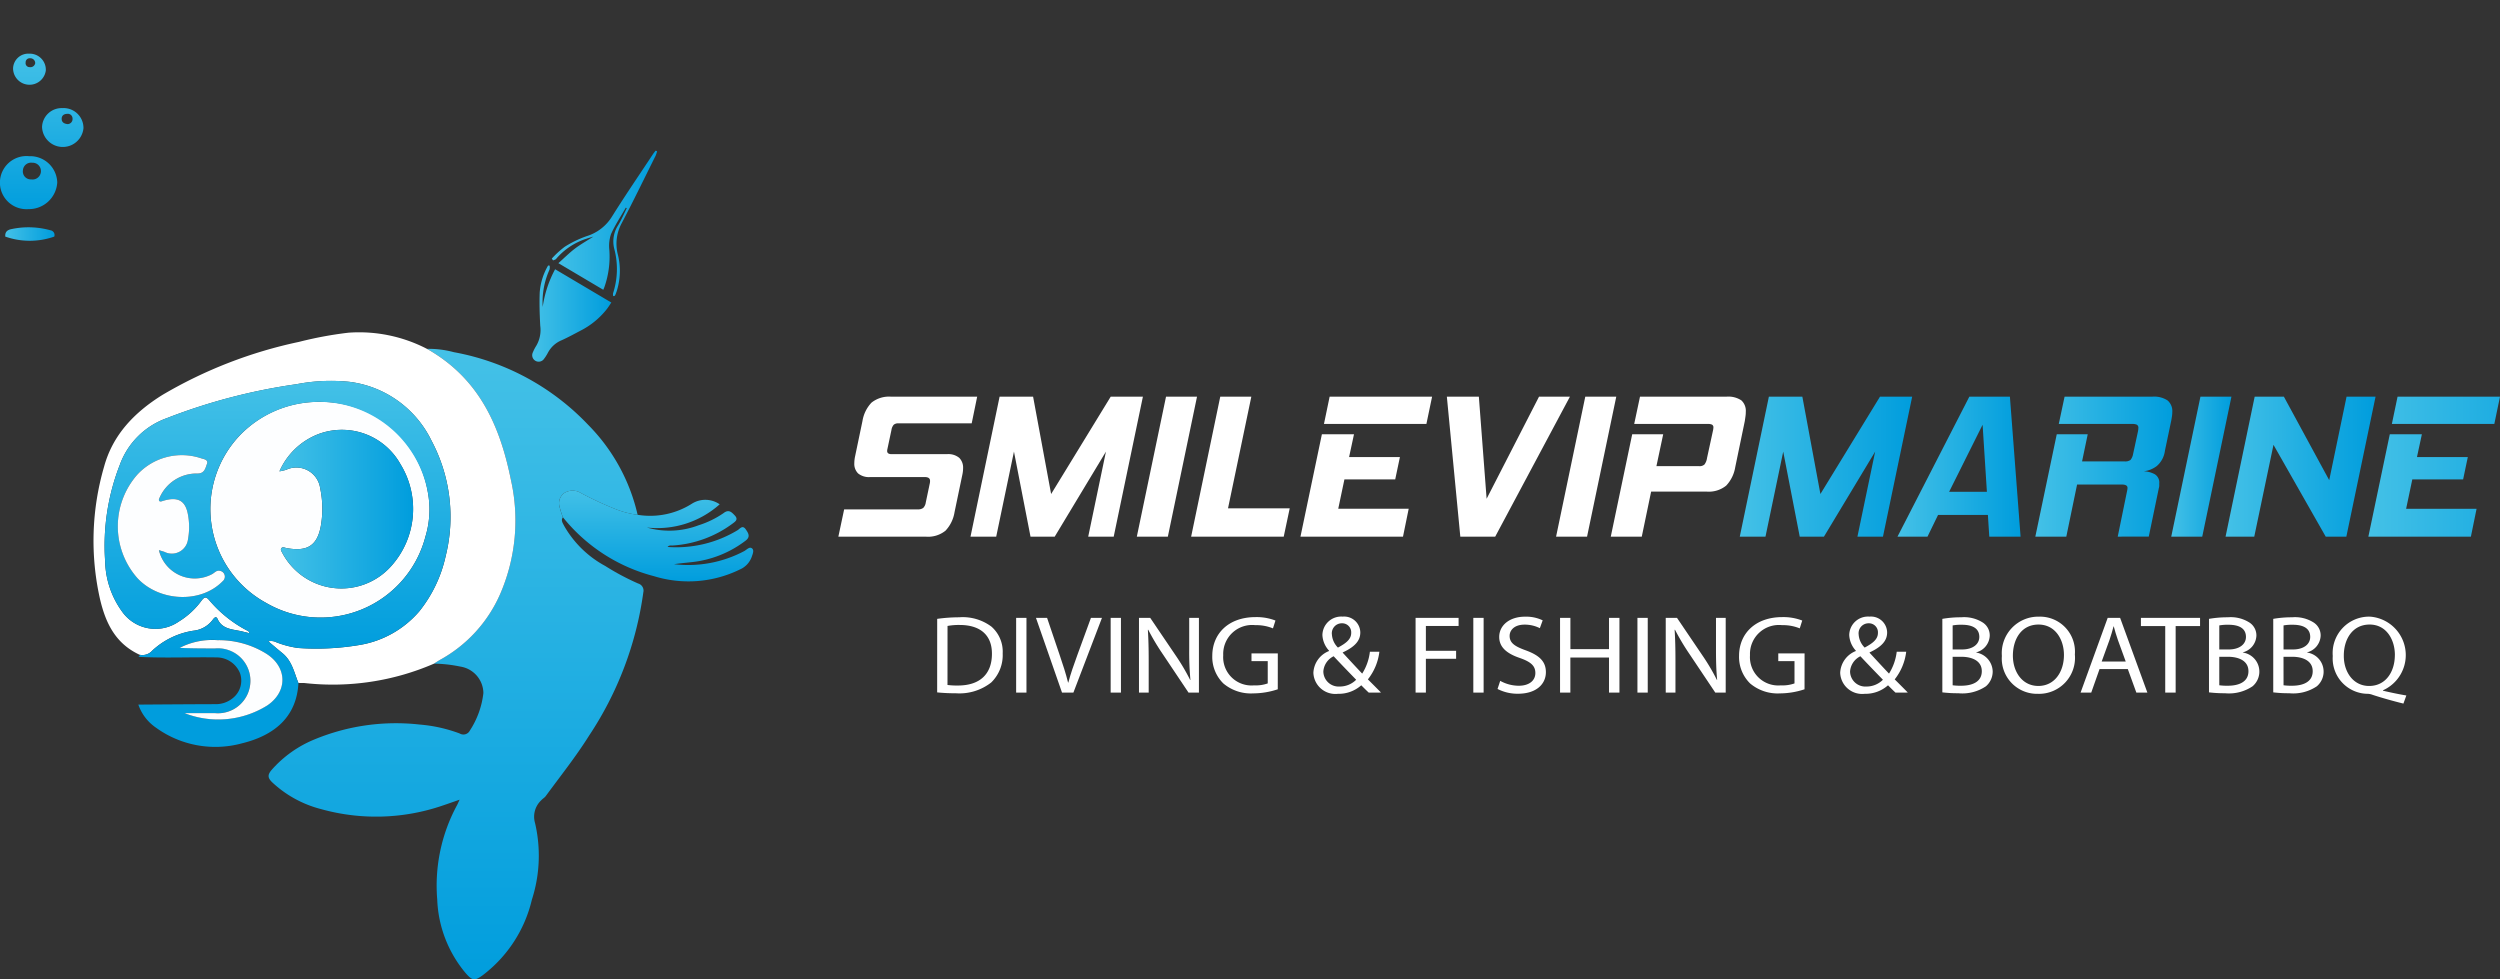
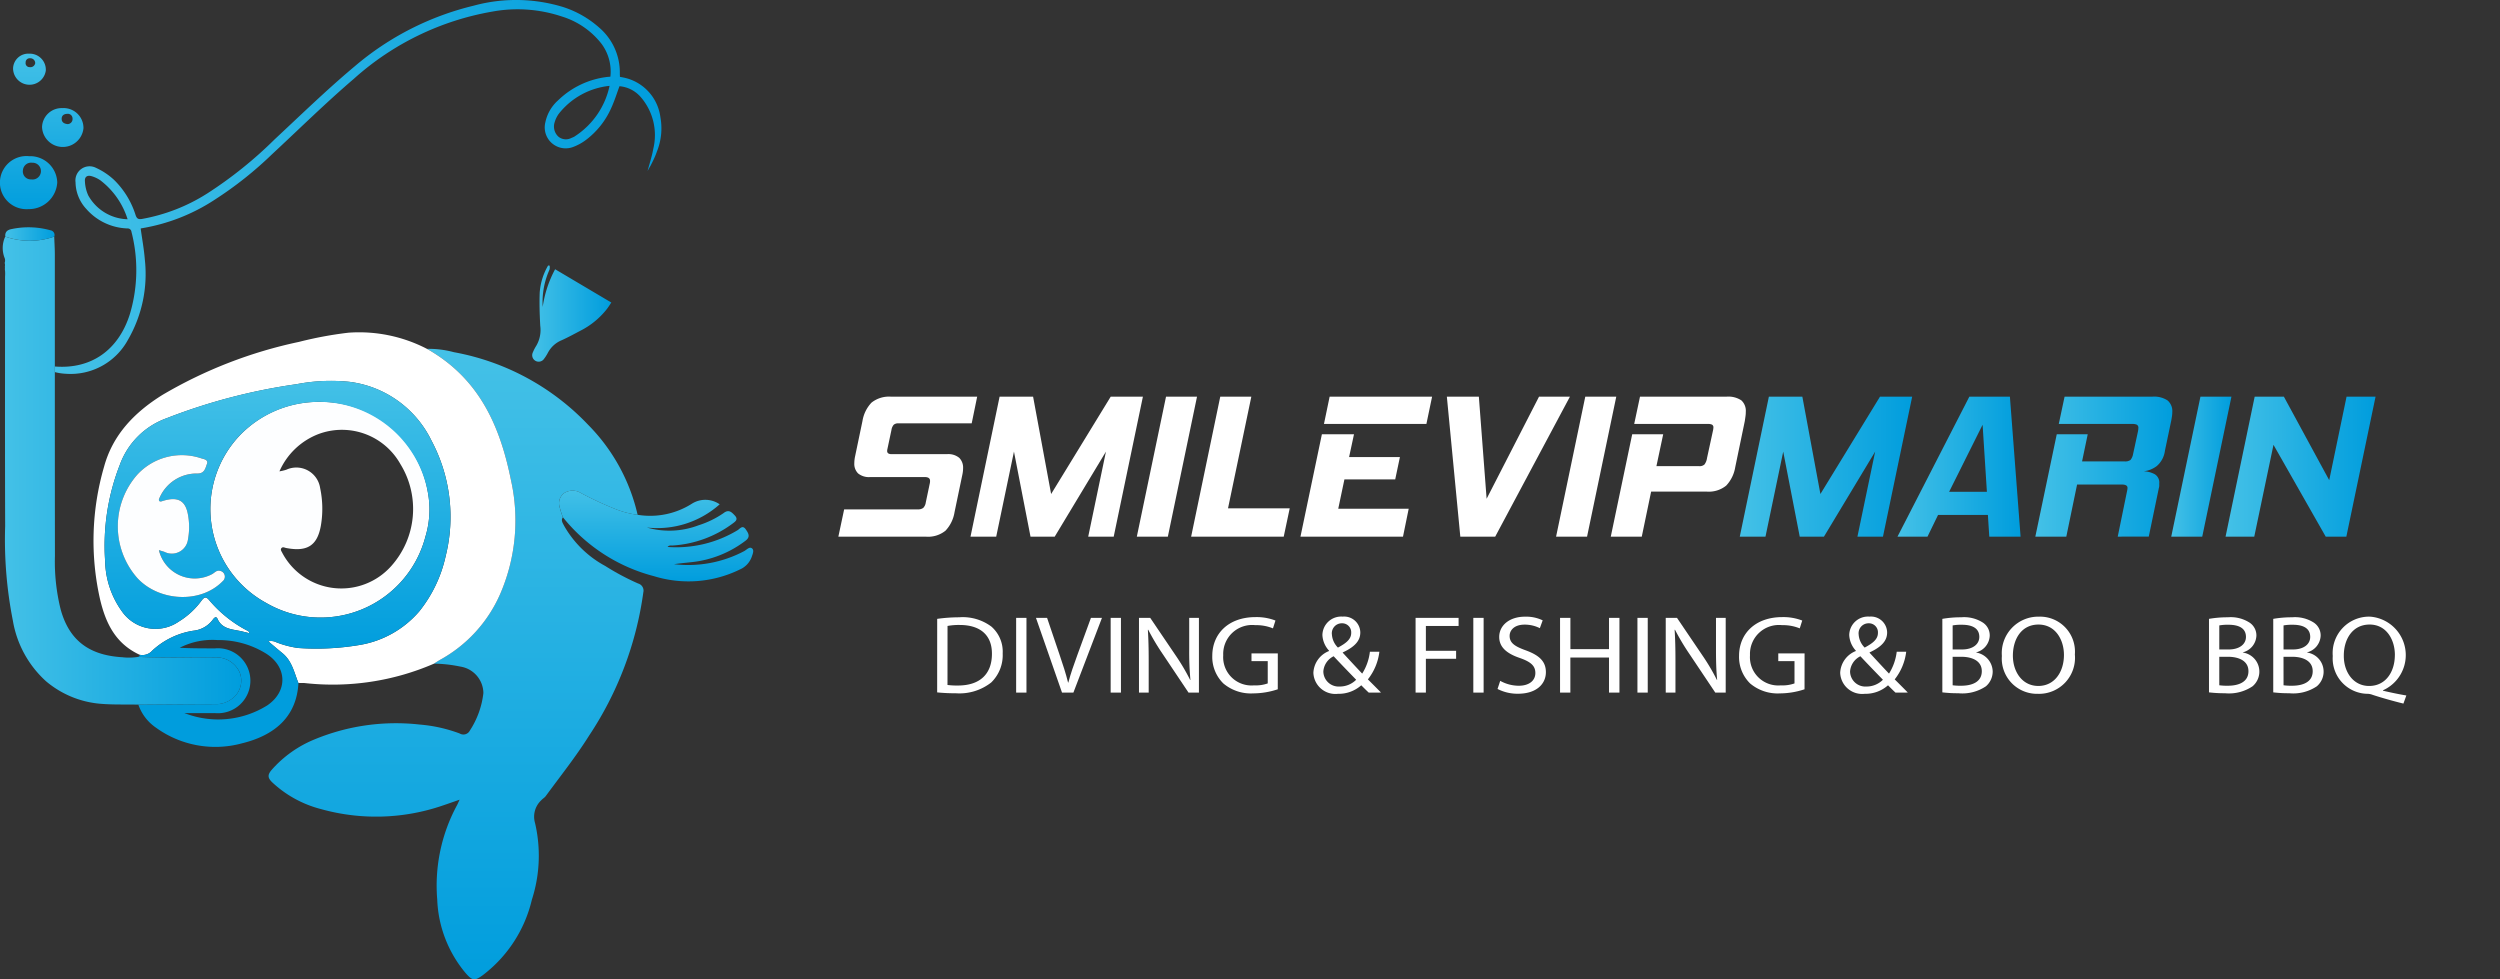
<svg xmlns="http://www.w3.org/2000/svg" xmlns:xlink="http://www.w3.org/1999/xlink" width="255.274" height="100" viewBox="0 0 255.274 100">
  <rect x="0" y="0" width="255.274" height="100" fill="#333333" stroke="none" />
  <defs>
    <linearGradient id="linear-gradient" y1="0.5" x2="1" y2="0.5" gradientUnits="objectBoundingBox">
      <stop offset="0" stop-color="#44c1e7" />
      <stop offset="1" stop-color="#009ddd" />
    </linearGradient>
    <linearGradient id="linear-gradient-3" x1="0" y1="0.5" x2="1" y2="0.5" xlink:href="#linear-gradient" />
    <linearGradient id="linear-gradient-4" x1="0" y1="0.5" x2="1" y2="0.5" xlink:href="#linear-gradient" />
    <linearGradient id="linear-gradient-5" x1="0" y1="0.5" x2="1" y2="0.5" xlink:href="#linear-gradient" />
    <linearGradient id="linear-gradient-6" x1="0" y1="0.5" x2="1" y2="0.5" xlink:href="#linear-gradient" />
    <linearGradient id="linear-gradient-7" x1="0.5" y1="-0.003" x2="0.5" y2="1.009" xlink:href="#linear-gradient" />
    <linearGradient id="linear-gradient-8" x1="0.5" y1="-0.011" x2="0.5" y2="0.741" xlink:href="#linear-gradient" />
    <linearGradient id="linear-gradient-10" x1="0.5" y1="-0.027" x2="0.5" y2="1.009" xlink:href="#linear-gradient" />
    <linearGradient id="linear-gradient-11" x1="0.5" y1="-1.961" x2="0.5" y2="1.077" xlink:href="#linear-gradient" />
    <linearGradient id="linear-gradient-12" x1="0.5" y1="-1.437" x2="0.5" y2="2.706" xlink:href="#linear-gradient" />
    <linearGradient id="linear-gradient-13" x1="0.5" y1="-0.046" x2="0.5" y2="5.148" xlink:href="#linear-gradient" />
    <linearGradient id="linear-gradient-14" x1="0" y1="0.5" x2="1" y2="0.5" xlink:href="#linear-gradient" />
    <linearGradient id="linear-gradient-17" x1="0" y1="0.5" x2="1" y2="0.5" xlink:href="#linear-gradient" />
  </defs>
  <g id="Group_1096" data-name="Group 1096" transform="translate(-234.791 -26.539)">
    <g id="Group_1089" data-name="Group 1089" transform="translate(320.396 67.042)">
      <g id="Group_1087" data-name="Group 1087" transform="translate(0 0)">
        <path id="Path_4354" data-name="Path 4354" d="M277.52,61.049l.591-2.785h7.519a.851.851,0,0,0,.555-.148.976.976,0,0,0,.26-.553l.417-1.979a1.1,1.1,0,0,0,.02-.236c0-.254-.18-.383-.539-.383h-5.568a1.748,1.748,0,0,1-1.24-.371,1.376,1.376,0,0,1-.387-1.042,3.676,3.676,0,0,1,.06-.609l.773-3.7a3.559,3.559,0,0,1,.922-1.877,2.871,2.871,0,0,1,2.019-.607h8.771l-.559,2.723h-7.479a.672.672,0,0,0-.483.144,1.028,1.028,0,0,0-.23.525l-.4,1.887q-.021.084-.03.144a.861.861,0,0,0-.01.124c0,.212.152.321.457.321h5.648a1.745,1.745,0,0,1,1.262.381,1.408,1.408,0,0,1,.387,1.052,3.1,3.1,0,0,1-.06.589l-.815,3.909a3.565,3.565,0,0,1-.92,1.881,2.82,2.82,0,0,1-2,.613Z" transform="translate(-277.52 -46.756)" fill="#fff" />
        <path id="Path_4355" data-name="Path 4355" d="M296.274,61.049l1.811-8.683-5.231,8.683h-2.472l-1.689-8.683-1.813,8.683h-2.625l2.971-14.293h3.42l1.841,9.941,6.084-9.941h3.288l-2.981,14.293Z" transform="translate(-270.762 -46.756)" fill="#fff" />
        <path id="Path_4356" data-name="Path 4356" d="M292.732,61.049l2.981-14.293h3.165L295.9,61.049Z" transform="translate(-262.256 -46.756)" fill="#fff" />
        <path id="Path_4357" data-name="Path 4357" d="M304.954,61.049H295.5l2.973-14.293h3.173l-2.38,11.4h6.3Z" transform="translate(-259.478 -46.756)" fill="#fff" />
        <path id="Path_4358" data-name="Path 4358" d="M301.072,61.049l2.188-10.456h3.278l-.5,2.33h5.189l-.479,2.28H305.56l-.631,3h7.194l-.581,2.847Zm2.4-11.508.579-2.785h10.462l-.581,2.785Z" transform="translate(-253.887 -46.756)" fill="#fff" />
        <path id="Path_4359" data-name="Path 4359" d="M309.907,61.049l-1.374-14.293H311.8l.793,10.426,5.351-10.426H321.1L313.47,61.049Z" transform="translate(-246.4 -46.756)" fill="#fff" />
        <path id="Path_4360" data-name="Path 4360" d="M314.1,61.049l2.981-14.293h3.165l-2.983,14.293Z" transform="translate(-240.814 -46.756)" fill="#fff" />
        <path id="Path_4361" data-name="Path 4361" d="M321.009,56.449l-.956,4.6h-3.165l2.188-10.456h3.165l-.693,3.258H325.9a.73.73,0,0,0,.555-.17,1.424,1.424,0,0,0,.26-.655l.611-2.815a1.857,1.857,0,0,0,.04-.288.314.314,0,0,0-.138-.309.949.949,0,0,0-.423-.072H319.28l.591-2.785H328.7a2.4,2.4,0,0,1,1.517.375,1.447,1.447,0,0,1,.457,1.182,2.982,2.982,0,0,1-.03.439c-.02.148-.044.311-.07.489l-.978,4.714a3.566,3.566,0,0,1-.922,1.881,2.817,2.817,0,0,1-2,.613Z" transform="translate(-238.017 -46.756)" fill="#fff" />
        <g id="Group_1086" data-name="Group 1086" transform="translate(92.04)">
          <path id="Path_4362" data-name="Path 4362" d="M335.478,61.049l1.811-8.683-5.229,8.683h-2.474L327.9,52.366l-1.811,8.683h-2.625l2.971-14.293h3.418l1.843,9.941,6.084-9.941h3.288l-2.983,14.293Z" transform="translate(-323.461 -46.756)" fill="url(#linear-gradient)" />
          <path id="Path_4363" data-name="Path 4363" d="M340.873,61.049l-.142-2.216h-5.089l-1.078,2.216H331.5l7.337-14.293h4.141l1.09,14.293Zm-.683-11.426-3.418,6.848h3.857Z" transform="translate(-315.393 -46.756)" fill="url(#linear-gradient)" />
          <path id="Path_4364" data-name="Path 4364" d="M346.94,61.049l.956-4.672c.014-.068.024-.126.032-.174a1.1,1.1,0,0,0,.01-.134c0-.226-.194-.341-.581-.341h-4.568l-1.1,5.321h-3.163l2.188-10.456h3.163l-.579,2.773h4.333a.907.907,0,0,0,.611-.148,1.314,1.314,0,0,0,.264-.593l.5-2.322c.014-.074.024-.14.03-.194a1.008,1.008,0,0,0,.01-.146.353.353,0,0,0-.146-.339,1.1,1.1,0,0,0-.5-.082h-7.479l.591-2.785h8.953a2.5,2.5,0,0,1,1.567.387,1.434,1.434,0,0,1,.479,1.19,2.809,2.809,0,0,1-.03.4c-.02.138-.044.284-.072.443l-.651,3.105a2.465,2.465,0,0,1-.829,1.557,2.707,2.707,0,0,1-1.336.537,2.549,2.549,0,0,1,1.128.3.99.99,0,0,1,.459.944v.216a.887.887,0,0,1-.04.246l-1.03,4.961Z" transform="translate(-308.344 -46.756)" fill="url(#linear-gradient-3)" />
          <path id="Path_4365" data-name="Path 4365" d="M345.453,61.049l2.981-14.293H351.6l-2.981,14.293Z" transform="translate(-301.393 -46.756)" fill="url(#linear-gradient-4)" />
          <path id="Path_4366" data-name="Path 4366" d="M358.449,61.049l-5.333-9.374-1.963,9.374h-2.931l2.973-14.293h2.981l4.63,8.529,1.771-8.529h2.961l-2.983,14.293Z" transform="translate(-298.616 -46.756)" fill="url(#linear-gradient-5)" />
-           <path id="Path_4367" data-name="Path 4367" d="M355.5,61.049l2.188-10.456h3.276l-.5,2.33h5.191l-.479,2.28h-5.189l-.631,3h7.194l-.581,2.847Zm2.4-11.508.581-2.785h10.46l-.579,2.785Z" transform="translate(-291.312 -46.756)" fill="url(#linear-gradient-6)" />
        </g>
      </g>
      <g id="Group_1088" data-name="Group 1088" transform="translate(10.091 22.463)">
        <path id="Path_4368" data-name="Path 4368" d="M282.557,58.16A16.167,16.167,0,0,1,284.795,58a4.882,4.882,0,0,1,3.3.952,3.4,3.4,0,0,1,1.15,2.741,3.888,3.888,0,0,1-1.174,2.965,5.246,5.246,0,0,1-3.606,1.1,18.311,18.311,0,0,1-1.911-.09Zm1.052,6.75a7.3,7.3,0,0,0,1.066.056c2.25,0,3.472-1.178,3.472-3.238.012-1.8-1.076-2.945-3.3-2.945a6.431,6.431,0,0,0-1.234.1Z" transform="translate(-282.557 -57.934)" fill="#fff" />
        <path id="Path_4369" data-name="Path 4369" d="M287.635,58.03v7.631h-1.054V58.03Z" transform="translate(-278.519 -57.906)" fill="#fff" />
        <path id="Path_4370" data-name="Path 4370" d="M290.252,65.661l-2.661-7.631h1.136L290,61.79c.351,1.03.653,1.957.871,2.853h.024c.228-.884.567-1.845.932-2.843l1.378-3.77h1.126l-2.917,7.631Z" transform="translate(-277.506 -57.906)" fill="#fff" />
        <path id="Path_4371" data-name="Path 4371" d="M292.451,58.03v7.631H291.4V58.03Z" transform="translate(-273.687 -57.906)" fill="#fff" />
        <path id="Path_4372" data-name="Path 4372" d="M292.842,65.661V58.03h1.148l2.615,3.861a21.523,21.523,0,0,1,1.464,2.48l.024-.01a31.38,31.38,0,0,1-.122-3.137V58.03h.992v7.631H297.9L295.31,61.79a23.629,23.629,0,0,1-1.525-2.548l-.036.012c.06.962.084,1.879.084,3.147v3.26Z" transform="translate(-272.237 -57.906)" fill="#fff" />
        <path id="Path_4373" data-name="Path 4373" d="M303.267,65.362a8.078,8.078,0,0,1-2.5.419,4.367,4.367,0,0,1-3.049-1.008,3.794,3.794,0,0,1-1.138-2.843c.012-2.274,1.683-3.939,4.418-3.939a5.342,5.342,0,0,1,2.032.351l-.255.8a4.487,4.487,0,0,0-1.8-.329,2.957,2.957,0,0,0-3.278,3.069,2.89,2.89,0,0,0,3.145,3.079,3.631,3.631,0,0,0,1.4-.2V62.485h-1.659v-.791h2.687Z" transform="translate(-268.49 -57.945)" fill="#fff" />
        <path id="Path_4374" data-name="Path 4374" d="M307.382,65.723c-.23-.214-.449-.431-.763-.747a3.458,3.458,0,0,1-2.382.871,2.247,2.247,0,0,1-2.506-2.14,2.507,2.507,0,0,1,1.6-2.23v-.034a2.525,2.525,0,0,1-.679-1.6,1.919,1.919,0,0,1,2.07-1.879,1.65,1.65,0,0,1,1.8,1.621c0,.8-.5,1.436-1.791,2.035v.034c.689.749,1.465,1.585,1.983,2.13a5.325,5.325,0,0,0,.787-2.232h.968a5.607,5.607,0,0,1-1.174,2.821c.437.429.859.859,1.344,1.346ZM306.1,64.411c-.483-.5-1.39-1.426-2.3-2.4a1.875,1.875,0,0,0-1.052,1.551,1.561,1.561,0,0,0,1.669,1.541A2.355,2.355,0,0,0,306.1,64.411Zm-2.48-4.654a2.067,2.067,0,0,0,.619,1.37c.821-.441,1.354-.849,1.354-1.495a.922.922,0,0,0-.944-.986A1.02,1.02,0,0,0,303.617,59.757Z" transform="translate(-263.318 -57.968)" fill="#fff" />
        <path id="Path_4375" data-name="Path 4375" d="M306.939,58.03h4.392v.827h-3.34v2.536h3.087v.815h-3.087v3.452h-1.052Z" transform="translate(-258.091 -57.906)" fill="#fff" />
        <path id="Path_4376" data-name="Path 4376" d="M310.934,58.03v7.631h-1.052V58.03Z" transform="translate(-255.138 -57.906)" fill="#fff" />
        <path id="Path_4377" data-name="Path 4377" d="M311.385,64.523a3.92,3.92,0,0,0,1.889.5c1.076,0,1.7-.533,1.7-1.3,0-.713-.435-1.122-1.537-1.517-1.33-.441-2.154-1.088-2.154-2.164,0-1.188,1.052-2.072,2.639-2.072a3.912,3.912,0,0,1,1.8.375l-.29.8a3.422,3.422,0,0,0-1.551-.363c-1.112,0-1.535.623-1.535,1.144,0,.713.495,1.064,1.621,1.473,1.38.5,2.082,1.12,2.082,2.24,0,1.178-.932,2.2-2.857,2.2a4.452,4.452,0,0,1-2.08-.487Z" transform="translate(-253.895 -57.968)" fill="#fff" />
        <path id="Path_4378" data-name="Path 4378" d="M315.357,58.03v3.193H319.3V58.03h1.064v7.631H319.3V62.083h-3.947v3.578H314.3V58.03Z" transform="translate(-250.7 -57.906)" fill="#fff" />
        <path id="Path_4379" data-name="Path 4379" d="M319.3,58.03v7.631h-1.052V58.03Z" transform="translate(-246.746 -57.906)" fill="#fff" />
        <path id="Path_4380" data-name="Path 4380" d="M319.689,65.661V58.03h1.15l2.614,3.861a21.192,21.192,0,0,1,1.463,2.48l.024-.01c-.1-1.02-.12-1.949-.12-3.137V58.03h.992v7.631h-1.064l-2.59-3.871a23.951,23.951,0,0,1-1.525-2.548l-.036.012c.06.962.084,1.879.084,3.147v3.26Z" transform="translate(-245.297 -57.906)" fill="#fff" />
        <path id="Path_4381" data-name="Path 4381" d="M330.113,65.362a8.067,8.067,0,0,1-2.5.419,4.37,4.37,0,0,1-3.049-1.008,3.793,3.793,0,0,1-1.136-2.843c.01-2.274,1.681-3.939,4.416-3.939a5.354,5.354,0,0,1,2.034.351l-.254.8a4.5,4.5,0,0,0-1.8-.329,2.958,2.958,0,0,0-3.28,3.069,2.89,2.89,0,0,0,3.145,3.079,3.624,3.624,0,0,0,1.4-.2V62.485h-1.657v-.791h2.685Z" transform="translate(-241.549 -57.945)" fill="#fff" />
        <path id="Path_4382" data-name="Path 4382" d="M334.228,65.723c-.23-.214-.447-.431-.761-.747a3.463,3.463,0,0,1-2.384.871,2.246,2.246,0,0,1-2.5-2.14,2.508,2.508,0,0,1,1.6-2.23v-.034a2.533,2.533,0,0,1-.677-1.6,1.918,1.918,0,0,1,2.07-1.879,1.651,1.651,0,0,1,1.8,1.621c0,.8-.5,1.436-1.791,2.035v.034c.689.749,1.463,1.585,1.983,2.13a5.383,5.383,0,0,0,.787-2.232h.968a5.606,5.606,0,0,1-1.174,2.821c.435.429.859.859,1.342,1.346Zm-1.282-1.312c-.483-.5-1.39-1.426-2.3-2.4a1.873,1.873,0,0,0-1.054,1.551,1.561,1.561,0,0,0,1.671,1.541A2.355,2.355,0,0,0,332.945,64.411Zm-2.48-4.654a2.075,2.075,0,0,0,.617,1.37c.823-.441,1.354-.849,1.354-1.495a.921.921,0,0,0-.944-.986A1.018,1.018,0,0,0,330.465,59.757Z" transform="translate(-236.378 -57.968)" fill="#fff" />
        <path id="Path_4383" data-name="Path 4383" d="M333.787,58.16A10.9,10.9,0,0,1,335.71,58a3.54,3.54,0,0,1,2.238.555,1.561,1.561,0,0,1,.677,1.346,1.832,1.832,0,0,1-1.378,1.677V61.6a2.012,2.012,0,0,1,1.681,1.913,1.99,1.99,0,0,1-.689,1.529,4.3,4.3,0,0,1-2.819.713,13,13,0,0,1-1.633-.09Zm1.052,3.125h.956c1.114,0,1.767-.543,1.767-1.28,0-.894-.725-1.244-1.791-1.244a4.82,4.82,0,0,0-.932.068Zm0,3.656a5.987,5.987,0,0,0,.883.046c1.09,0,2.094-.375,2.094-1.483,0-1.042-.956-1.473-2.106-1.473h-.872Z" transform="translate(-231.151 -57.934)" fill="#fff" />
        <path id="Path_4384" data-name="Path 4384" d="M344.275,61.829a3.679,3.679,0,0,1-3.788,4.019,3.6,3.6,0,0,1-3.666-3.871,3.729,3.729,0,0,1,3.786-4.009A3.573,3.573,0,0,1,344.275,61.829Zm-6.329.124c0,1.631.944,3.091,2.6,3.091s2.614-1.438,2.614-3.169c0-1.517-.847-3.1-2.6-3.1S337.946,60.278,337.946,61.953Z" transform="translate(-228.107 -57.968)" fill="#fff" />
-         <path id="Path_4385" data-name="Path 4385" d="M342.768,63.261l-.847,2.4h-1.088L343.6,58.03h1.27l2.783,7.631h-1.126l-.871-2.4Zm2.675-.769-.8-2.2c-.182-.5-.3-.952-.423-1.394H344.2c-.122.453-.254.918-.413,1.382l-.8,2.208Z" transform="translate(-224.081 -57.906)" fill="#fff" />
-         <path id="Path_4386" data-name="Path 4386" d="M346.39,58.867h-2.482V58.03h6.038v.837h-2.492v6.794H346.39Z" transform="translate(-220.995 -57.906)" fill="#fff" />
        <path id="Path_4387" data-name="Path 4387" d="M347.377,58.16A10.914,10.914,0,0,1,349.3,58a3.54,3.54,0,0,1,2.238.555,1.563,1.563,0,0,1,.679,1.346,1.835,1.835,0,0,1-1.38,1.677V61.6a1.966,1.966,0,0,1,.992,3.442,4.3,4.3,0,0,1-2.819.713,12.994,12.994,0,0,1-1.633-.09Zm1.052,3.125h.956c1.114,0,1.767-.543,1.767-1.28,0-.894-.725-1.244-1.791-1.244a4.82,4.82,0,0,0-.932.068Zm0,3.656a5.986,5.986,0,0,0,.883.046c1.088,0,2.094-.375,2.094-1.483,0-1.042-.956-1.473-2.106-1.473h-.872Z" transform="translate(-217.514 -57.934)" fill="#fff" />
        <path id="Path_4388" data-name="Path 4388" d="M350.652,58.16A10.915,10.915,0,0,1,352.575,58a3.54,3.54,0,0,1,2.238.555,1.563,1.563,0,0,1,.679,1.346,1.834,1.834,0,0,1-1.38,1.677V61.6a1.967,1.967,0,0,1,.994,3.442,4.309,4.309,0,0,1-2.821.713,13,13,0,0,1-1.633-.09Zm1.052,3.125h.956c1.114,0,1.767-.543,1.767-1.28,0-.894-.725-1.244-1.791-1.244a4.819,4.819,0,0,0-.932.068Zm0,3.656a5.986,5.986,0,0,0,.883.046c1.088,0,2.094-.375,2.094-1.483,0-1.042-.956-1.473-2.106-1.473H351.7Z" transform="translate(-214.228 -57.934)" fill="#fff" />
        <path id="Path_4389" data-name="Path 4389" d="M360.9,66.845c-1.1-.272-2.178-.577-3.121-.884a1.614,1.614,0,0,0-.5-.114,3.609,3.609,0,0,1-3.594-3.861,3.722,3.722,0,0,1,3.8-4.019,3.937,3.937,0,0,1,1.33,7.519v.044c.811.192,1.695.373,2.384.487Zm-.872-4.971c0-1.529-.847-3.1-2.578-3.1-1.777,0-2.649,1.541-2.636,3.193-.012,1.619.944,3.079,2.588,3.079C359.082,65.044,360.026,63.618,360.026,61.875Z" transform="translate(-211.184 -57.968)" fill="#fff" />
      </g>
    </g>
    <g id="Group_1095" data-name="Group 1095" transform="translate(234.791 26.539)">
      <g id="Group_1094" data-name="Group 1094">
        <g id="Group_1091" data-name="Group 1091" transform="translate(0 5.481)">
          <path id="Path_4390" data-name="Path 4390" d="M256.676,47.024a11.058,11.058,0,0,1,11.035,9.18,9.516,9.516,0,0,1-.238,4.572,11.063,11.063,0,0,1-16.27,6.77,10.913,10.913,0,0,1-2.512-17.278A11.142,11.142,0,0,1,256.676,47.024Zm-4.111,7.094a5.378,5.378,0,0,0,.693-.162,2.456,2.456,0,0,1,3.466,1.883,10.175,10.175,0,0,1,.072,3.821c-.363,2.042-1.392,2.7-3.554,2.282-.156-.03-.323-.14-.459,0s-.044.286.034.425A6.82,6.82,0,0,0,264,63.767a8.731,8.731,0,0,0,.916-10.392,6.844,6.844,0,0,0-8.3-3.089A7.149,7.149,0,0,0,252.565,54.118Z" transform="translate(-224.032 -11.469)" fill="#fdfeff" />
          <path id="Path_4391" data-name="Path 4391" d="M264.65,44.327a9.838,9.838,0,0,1,2.741.339,25.1,25.1,0,0,1,13.718,7.417,19.091,19.091,0,0,1,5.053,9.194,9.406,9.406,0,0,1-2.426-.653,34.982,34.982,0,0,1-3.366-1.573,1.6,1.6,0,0,0-1.7,0,1.286,1.286,0,0,0-.467,1.454,8.179,8.179,0,0,0,.327,1.022c-.228.323-.012.591.122.863A10.64,10.64,0,0,0,282.86,66.5a25.157,25.157,0,0,0,3.358,1.789.754.754,0,0,1,.525.906,34.963,34.963,0,0,1-5.527,14.609c-1.346,2.15-2.935,4.139-4.436,6.189-.12.166-.327.274-.463.433a2.287,2.287,0,0,0-.629,2.322,14.642,14.642,0,0,1-.327,7.833,13.571,13.571,0,0,1-5.043,7.725c-.793.567-1.026.547-1.685-.2a12.382,12.382,0,0,1-2.933-7.541,17.254,17.254,0,0,1,2.015-9.631c.074-.134.13-.276.271-.573-.659.228-1.174.413-1.691.585a20.921,20.921,0,0,1-12.445.381,11.466,11.466,0,0,1-4.995-2.733c-.495-.477-.485-.787-.052-1.288a11.738,11.738,0,0,1,4.351-3.093,21.747,21.747,0,0,1,10.774-1.521,15.092,15.092,0,0,1,4.065.91.737.737,0,0,0,1.038-.3,8.785,8.785,0,0,0,1.382-3.833,2.778,2.778,0,0,0-2.36-2.7,14.222,14.222,0,0,0-2.689-.3c.2-.13.4-.266.611-.385a14.108,14.108,0,0,0,6.147-6.718,18.879,18.879,0,0,0,1.106-11.634C272.135,52.309,270.046,47.374,264.65,44.327Z" transform="translate(-221.054 -14.187)" fill="url(#linear-gradient-7)" />
          <path id="Path_4392" data-name="Path 4392" d="M273.609,45.173c5.4,3.047,7.485,7.982,8.579,13.409a18.879,18.879,0,0,1-1.106,11.634,14.108,14.108,0,0,1-6.147,6.718c-.21.118-.407.254-.611.385A25.98,25.98,0,0,1,261.136,79.3c-.216-.018-.435,0-.653-.006-.437-1.072-.647-2.25-1.647-3.061-.477-.387-.944-.787-1.428-1.194a1.212,1.212,0,0,1,.813.092,9.572,9.572,0,0,0,2.244.589,26.409,26.409,0,0,0,6.211-.3,10.226,10.226,0,0,0,6.147-3.442,13.707,13.707,0,0,0,2.695-5.632,16.527,16.527,0,0,0-1.432-11.77,10.833,10.833,0,0,0-8.386-6.034,18.534,18.534,0,0,0-5.405.242,59.388,59.388,0,0,0-13.267,3.474,7.93,7.93,0,0,0-4.782,4.766,22.712,22.712,0,0,0-1.5,9.837A9.09,9.09,0,0,0,242.478,72a4.173,4.173,0,0,0,5.784,1.022,8.08,8.08,0,0,0,2.332-2.146c.337-.445.5-.375.817,0a12.745,12.745,0,0,0,3.718,3c.13.072.319.1.337.327l-.715-.174c-.95-.23-2.034-.19-2.522-1.276-.168-.379-.407-.04-.525.122a2.831,2.831,0,0,1-1.965,1.08,7.975,7.975,0,0,0-4.173,2.023,1.338,1.338,0,0,1-1.292.433c-2.51-1.158-3.484-3.3-4.043-5.658a27.043,27.043,0,0,1,.413-13.563c.878-3.214,3.057-5.505,5.932-7.3a46.3,46.3,0,0,1,13.96-5.427,38.691,38.691,0,0,1,5.045-.938A15.035,15.035,0,0,1,273.609,45.173Z" transform="translate(-230.012 -15.033)" fill="#fff" />
          <path id="Path_4393" data-name="Path 4393" d="M273.512,52.088a10.79,10.79,0,0,0-8.378-6.03,18.286,18.286,0,0,0-5.411.24,59.167,59.167,0,0,0-13.269,3.474,7.921,7.921,0,0,0-4.778,4.768,22.648,22.648,0,0,0-1.495,9.831,9.074,9.074,0,0,0,1.729,5.151,4.18,4.18,0,0,0,5.782,1.024,8.142,8.142,0,0,0,2.332-2.154c.337-.441.511-.375.817.008a12.982,12.982,0,0,0,3.724,3c.122.076.317.1.329.325-.246-.056-.483-.114-.707-.172-.952-.228-2.036-.19-2.526-1.272-.174-.383-.409-.048-.523.114a2.806,2.806,0,0,1-1.963,1.082A7.947,7.947,0,0,0,245,73.5a1.363,1.363,0,0,1-1.3.431c.03.106-.04.162-.132.21,2.659.144,5.319.01,7.98.058a2.585,2.585,0,0,1,2.394,1.589,2.28,2.28,0,0,1-.747,2.584,2.72,2.72,0,0,1-1.811.6c-2.608.008-5.207.028-7.815.046a4.71,4.71,0,0,0,1.789,2.346,10.335,10.335,0,0,0,8.789,1.609c3.3-.805,5.586-2.681,5.77-6.157-.441-1.08-.645-2.258-1.647-3.063-.481-.391-.942-.793-1.432-1.2a1.186,1.186,0,0,1,.817.1,9.641,9.641,0,0,0,2.242.583,26.5,26.5,0,0,0,6.209-.3,10.248,10.248,0,0,0,6.149-3.438,13.75,13.75,0,0,0,2.691-5.638A16.5,16.5,0,0,0,273.512,52.088ZM252.171,66.419c-2.24,2.318-6.475,2.068-8.685-.307a8,8,0,0,1-.032-10.568,6.208,6.208,0,0,1,6.467-1.7c.3.1.837.144.655.613-.164.411-.246.976-.974.966a4.125,4.125,0,0,0-3.847,2.45.548.548,0,0,0-.08.212c-.012.046.02.094.03.142.132.1.256.03.379-.008,1.525-.471,2.322-.04,2.556,1.444a6.76,6.76,0,0,1,0,2.45,1.657,1.657,0,0,1-2.414,1.3c-.152-.048-.307-.086-.551-.162a3.755,3.755,0,0,0,5.431,2.44c.246-.134.441-.421.787-.335A.594.594,0,0,1,252.171,66.419Zm4.584,12.666a9.448,9.448,0,0,1-8.471.8c1.032,0,2.066.01,3.1,0a3.318,3.318,0,1,0-.02-6.605c-1.2-.008-2.384,0-3.57-.066a7.309,7.309,0,0,1,3.857-.785,9.172,9.172,0,0,1,4.9,1.34C258.761,75.112,258.873,77.63,256.755,79.084Zm16.134-17.222a11.073,11.073,0,0,1-16.278,6.768A10.913,10.913,0,0,1,254.1,51.353a11.295,11.295,0,0,1,19.019,5.934A9.611,9.611,0,0,1,272.889,61.863Z" transform="translate(-229.444 -12.552)" fill="url(#linear-gradient-8)" />
          <path id="Path_4394" data-name="Path 4394" d="M258.406,85.743a2.72,2.72,0,0,1-1.811.6c-2.608.008-5.207.028-7.815.046-1.28-.028-2.578.02-3.847-.086a9.871,9.871,0,0,1-5.576-2.3,10.734,10.734,0,0,1-3.388-6.195,42.586,42.586,0,0,1-.787-9.649c-.03-8.5-.01-17-.01-25.492a3.553,3.553,0,0,0-.02-.737,1.29,1.29,0,0,0,0-.278.744.744,0,0,0-.02-.363.76.76,0,0,0,.01-.471,2.754,2.754,0,0,1,.05-2.22,7.531,7.531,0,0,0,5,0c.022.621.062,1.234.062,1.847V52.43q0,9.406.01,18.81a20.174,20.174,0,0,0,.583,5.419c.859,3.129,2.865,4.69,6.3,4.89a5.754,5.754,0,0,0,1.627-.038c2.659.144,5.319.01,7.98.058a2.585,2.585,0,0,1,2.394,1.589A2.28,2.28,0,0,1,258.406,85.743Z" transform="translate(-234.655 -19.92)" fill="url(#linear-gradient-6)" />
          <path id="Path_4395" data-name="Path 4395" d="M263.668,54.264a8.179,8.179,0,0,1-.327-1.022,1.286,1.286,0,0,1,.467-1.454,1.6,1.6,0,0,1,1.7,0,34.982,34.982,0,0,0,3.366,1.573,9.406,9.406,0,0,0,2.426.653,7.95,7.95,0,0,0,5.56-1.148,2.573,2.573,0,0,1,2.815.076,9.562,9.562,0,0,1-7.437,2.37,8.358,8.358,0,0,0,5.263-.222,9.518,9.518,0,0,0,2.572-1.252c.531-.409.819-.1,1.146.244.417.439-.006.655-.276.865a11.455,11.455,0,0,1-6.038,2.2c-.178.018-.391-.058-.547.15a12.092,12.092,0,0,0,7.138-1.707c.254-.154.515-.581.855-.072.262.387.485.737-.026,1.132a10.938,10.938,0,0,1-5.6,2.206c-.571.064-1.146.114-1.713.2a12.232,12.232,0,0,0,7.174-1.34c.246-.134.527-.475.783-.28s.076.575-.02.867a2.217,2.217,0,0,1-1.212,1.294,11.934,11.934,0,0,1-8.777.681A17.58,17.58,0,0,1,263.668,54.264Z" transform="translate(-206.189 -6.928)" fill="url(#linear-gradient-10)" />
          <g id="Group_1090" data-name="Group 1090">
            <path id="Path_4396" data-name="Path 4396" d="M237.7,39.905a2.713,2.713,0,1,1,.064-5.405,2.765,2.765,0,0,1,2.873,2.689A2.9,2.9,0,0,1,237.7,39.905Zm1.27-3.875a.848.848,0,0,0-.892-.861.832.832,0,0,0-.946.769.812.812,0,0,0,.843.932A.86.86,0,0,0,238.972,36.031Z" transform="translate(-234.791 -24.032)" fill="url(#linear-gradient-11)" />
            <path id="Path_4397" data-name="Path 4397" d="M236.934,34.01a2,2,0,0,1,2.072-1.961,2.03,2.03,0,0,1,2.158,2.052,2.121,2.121,0,0,1-4.229-.09Zm2.63-.327a.52.52,0,0,0,.483-.581.478.478,0,0,0-.541-.467c-.357.006-.577.194-.569.527S239.19,33.652,239.564,33.684Z" transform="translate(-232.641 -26.491)" fill="url(#linear-gradient-12)" />
            <path id="Path_4398" data-name="Path 4398" d="M238.8,30.986a1.679,1.679,0,0,1-3.344-.218,1.554,1.554,0,0,1,1.645-1.493A1.641,1.641,0,0,1,238.8,30.986Zm-1.084-.761a.5.5,0,0,0-.527-.483.417.417,0,0,0-.451.441.4.4,0,0,0,.411.465A.492.492,0,0,0,237.719,30.225Z" transform="translate(-234.121 -29.275)" fill="url(#linear-gradient-13)" />
          </g>
          <path id="Path_4399" data-name="Path 4399" d="M240.064,39.072a7.531,7.531,0,0,1-5,0c-.04-.461.184-.689.675-.775a8.329,8.329,0,0,1,3.949.134A.481.481,0,0,1,240.064,39.072Z" transform="translate(-234.524 -20.394)" fill="url(#linear-gradient-14)" />
          <path id="Path_4400" data-name="Path 4400" d="M244.991,59.447a3.76,3.76,0,0,0,5.435,2.446c.248-.134.447-.421.793-.335a.6.6,0,0,1,.276,1.064c-2.25,2.312-6.483,2.062-8.689-.307a7.994,7.994,0,0,1-.032-10.568,6.187,6.187,0,0,1,6.467-1.7c.294.106.835.136.653.607-.16.415-.238.976-.976.968a4.122,4.122,0,0,0-3.845,2.446.729.729,0,0,0-.082.216c-.01.044.02.094.032.142.132.1.26.028.385-.01,1.519-.467,2.314-.036,2.556,1.444a6.772,6.772,0,0,1,0,2.452,1.661,1.661,0,0,1-2.414,1.306C245.4,59.569,245.242,59.523,244.991,59.447Z" transform="translate(-228.765 -8.752)" fill="#fdfeff" />
-           <path id="Path_4401" data-name="Path 4401" d="M244.441,66.618c1.032,0,2.066.008,3.1,0a3.316,3.316,0,1,0-.02-6.6c-1.188-.01-2.378,0-3.57-.066a7.26,7.26,0,0,1,3.863-.783,9.184,9.184,0,0,1,4.9,1.332c2.208,1.34,2.324,3.859.206,5.317A9.448,9.448,0,0,1,244.441,66.618Z" transform="translate(-225.602 0.718)" fill="#fdfeff" />
          <path id="Path_4402" data-name="Path 4402" d="M249.033,52.692a7.149,7.149,0,0,1,4.055-3.833,6.844,6.844,0,0,1,8.3,3.089,8.731,8.731,0,0,1-.916,10.392,6.82,6.82,0,0,1-11.185-1.4c-.078-.138-.164-.286-.034-.425s.3-.032.459,0c2.162.423,3.191-.24,3.554-2.282a10.175,10.175,0,0,0-.072-3.821,2.456,2.456,0,0,0-3.466-1.883A5.378,5.378,0,0,1,249.033,52.692Z" transform="translate(-220.5 -10.042)" fill="url(#linear-gradient-6)" />
        </g>
        <g id="Group_1093" data-name="Group 1093" transform="translate(5.602)">
          <path id="Path_4403" data-name="Path 4403" d="M299.419,38.511a4.754,4.754,0,0,0-3.528-4c-.194-.048-.389-.086-.605-.124,0-.124-.01-.22-.01-.327a6.033,6.033,0,0,0-2.138-4.728,10.259,10.259,0,0,0-3.692-2.088,16.422,16.422,0,0,0-9.1-.124A29.3,29.3,0,0,0,268.2,33.314c-2.823,2.364-5.471,4.938-8.174,7.457a42.333,42.333,0,0,1-6.864,5.513,18.432,18.432,0,0,1-6.691,2.614c-.327.046-.5,0-.633-.375a8.667,8.667,0,0,0-2.19-3.6,6.933,6.933,0,0,0-1.861-1.246,1.445,1.445,0,0,0-2.088,1.485,4.08,4.08,0,0,0,1.094,2.709A5.832,5.832,0,0,0,245,49.865a.385.385,0,0,1,.409.345,15.7,15.7,0,0,1-.162,8.4c-1.166,3.7-3.971,5.648-7.663,5.351v.573a5.593,5.593,0,0,0,1.146.172,6.661,6.661,0,0,0,6.313-3.456,13.392,13.392,0,0,0,1.729-8.222c-.082-1.044-.276-2.088-.421-3.139,0-.01.042-.038.082-.038a19.315,19.315,0,0,0,7.479-2.921,37.876,37.876,0,0,0,5.842-4.632c2.783-2.584,5.483-5.247,8.358-7.707A28.408,28.408,0,0,1,282.2,27.733a14.27,14.27,0,0,1,7.12.479,8.187,8.187,0,0,1,4.083,2.795,4.761,4.761,0,0,1,.91,3.36c-.1.01-.174.02-.244.02a8.667,8.667,0,0,0-5.1,2.4,4.127,4.127,0,0,0-1.3,2.25,2.138,2.138,0,0,0,2.793,2.526,5.184,5.184,0,0,0,1.33-.717,8.266,8.266,0,0,0,2.6-3.264c.327-.709.563-1.465.849-2.24a3.225,3.225,0,0,1,2.128,1.062A5.934,5.934,0,0,1,298.7,41.7c-.052.258-.1.527-.174.785-.122.489-.276.986-.419,1.513.1-.172.194-.355.3-.527.1-.19.194-.383.286-.573a8.231,8.231,0,0,0,.369-.882c0-.01.01-.02.01-.028A6.34,6.34,0,0,0,299.419,38.511Zm-58.426,7.974a3.9,3.9,0,0,1-.337-1.465c-.03-.411.224-.6.623-.507a3.092,3.092,0,0,1,.942.431,8,8,0,0,1,2.793,3.983A4.736,4.736,0,0,1,240.993,46.485Zm49.711-6.04a1.593,1.593,0,0,1-.359.172,1.2,1.2,0,0,1-1.35-.132A1.407,1.407,0,0,1,288.627,39a2.83,2.83,0,0,1,.4-.823,7.568,7.568,0,0,1,5.2-2.871A8.147,8.147,0,0,1,290.7,40.444Z" transform="translate(-237.587 -26.539)" fill="url(#linear-gradient-6)" />
          <g id="Group_1092" data-name="Group 1092" transform="translate(48.733 15.386)">
            <path id="Path_4404" data-name="Path 4404" d="M263.7,40.081a1.045,1.045,0,0,1-.008.4,8.075,8.075,0,0,0-.7,3.819,11.588,11.588,0,0,1,1.268-3.849l5.738,3.4c-.148.22-.274.427-.419.619a8.069,8.069,0,0,1-2.777,2.28c-.615.325-1.228.659-1.861.946a2.781,2.781,0,0,0-1.422,1.292,4.5,4.5,0,0,1-.4.627.661.661,0,0,1-1.138-.661,4.445,4.445,0,0,1,.361-.7,3.168,3.168,0,0,0,.4-2.025c-.06-1.126-.1-2.256-.056-3.382a6.376,6.376,0,0,1,.859-2.777Z" transform="translate(-261.912 -28.345)" fill="url(#linear-gradient-17)" />
            <path id="Path_4405" data-name="Path 4405" d="M269.186,49.066a.8.8,0,0,1-.012-.291,7.972,7.972,0,0,0,.128-4.512,3.037,3.037,0,0,1,.349-2.364c.357-.571.619-1.2.924-1.809l-.1-.056c-.513.9-1.088,1.763-1.509,2.7a3.7,3.7,0,0,0-.174,1.595,9.384,9.384,0,0,1-.5,3.811c-.03.082-.064.16-.116.284l-4.586-2.719c.6-.531,1.112-1.048,1.687-1.485s1.186-.777,1.889-1.228c-.3.09-.495.14-.685.208a6.789,6.789,0,0,0-3.121,2.068c-.068.084-.208.108-.312.158l-.13-.188a9.435,9.435,0,0,1,1.328-1.212,11,11,0,0,1,2.218-1.076,4.638,4.638,0,0,0,2.592-1.991c1.348-2.156,2.785-4.255,4.187-6.377.084-.128.186-.244.279-.367l.148.064a3.481,3.481,0,0,1-.152.455c-1.148,2.3-2.268,4.626-3.468,6.9a4.395,4.395,0,0,0-.4,3.141,6.835,6.835,0,0,1-.128,3.863c-.04.11-.08.22-.128.327a.4.4,0,0,1-.082.094Z" transform="translate(-260.909 -34.219)" fill="url(#linear-gradient-6)" />
          </g>
        </g>
      </g>
    </g>
  </g>
</svg>